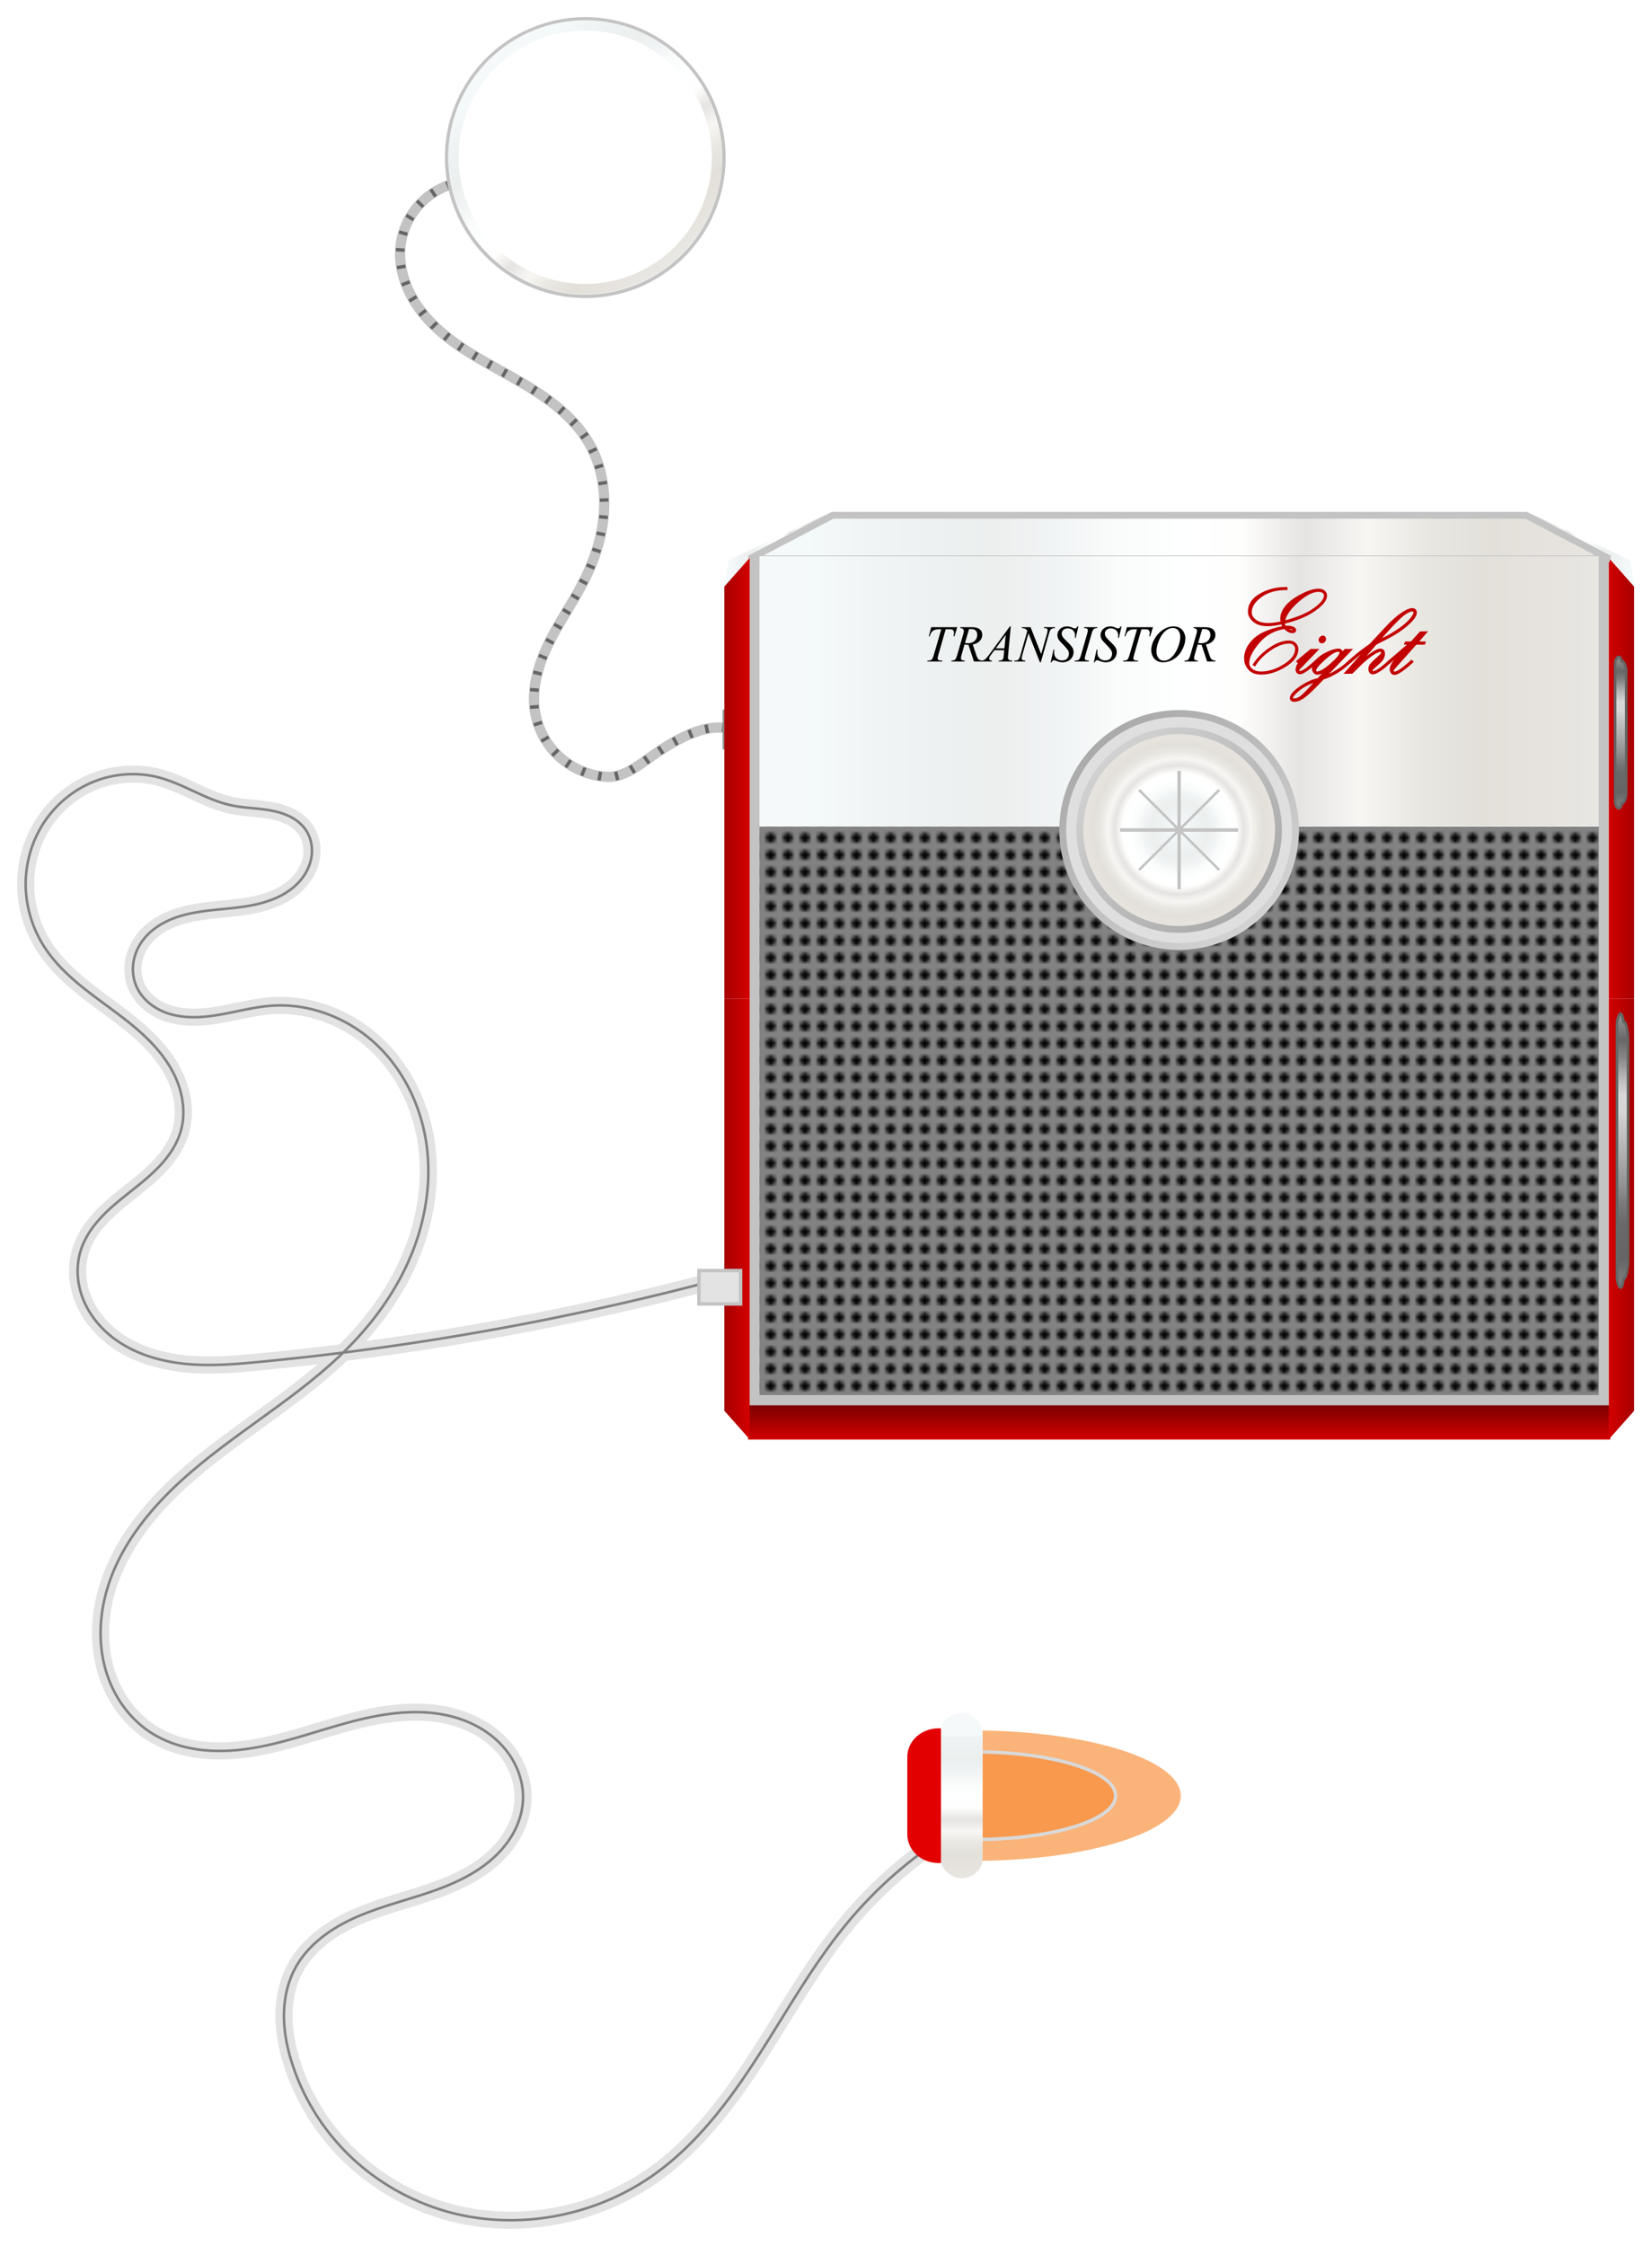
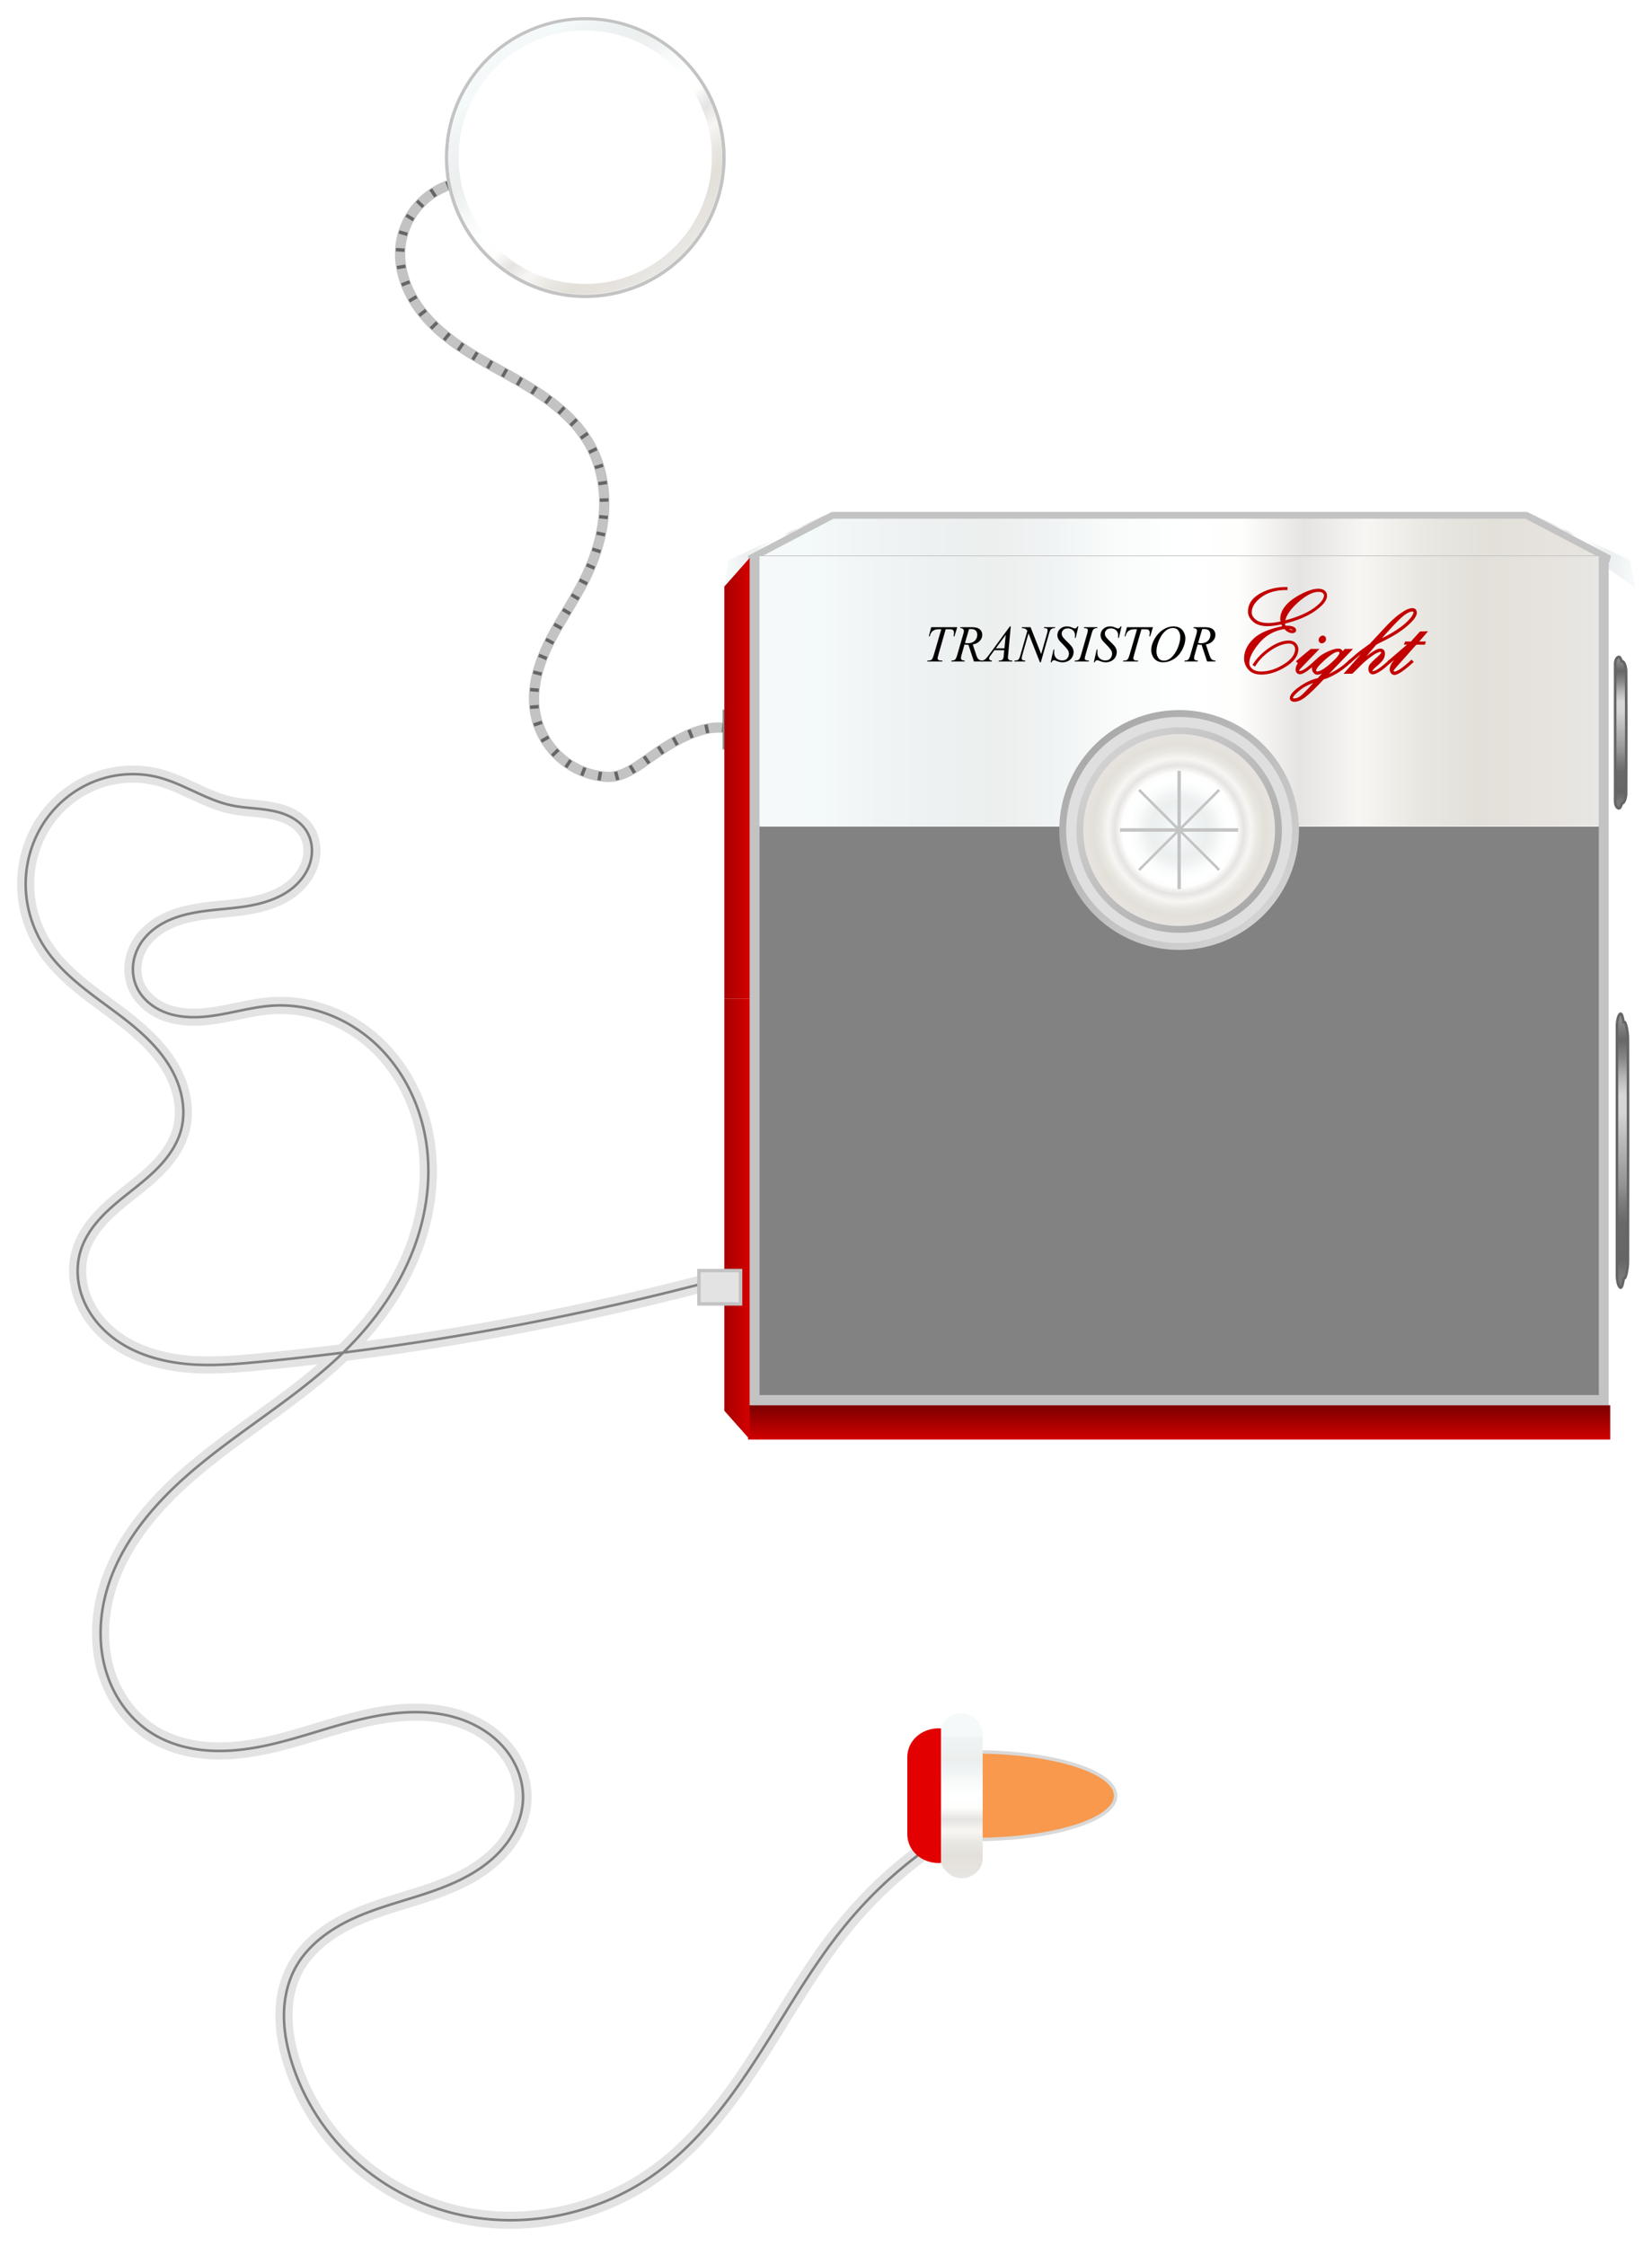
<svg xmlns="http://www.w3.org/2000/svg" xmlns:xlink="http://www.w3.org/1999/xlink" viewBox="0 0 482.53 655.65">
  <defs>
    <linearGradient id="k" y2="513.08" gradientUnits="userSpaceOnUse" x2="209.2" gradientTransform="translate(135.04 148.78)" y1="503.6" x1="209.2">
      <stop offset="0" stop-color="#820000" />
      <stop offset="1" stop-color="#d30000" />
    </linearGradient>
    <linearGradient id="w" y2="92.356" gradientUnits="userSpaceOnUse" x2="-163.42" gradientTransform="matrix(1.522 0 0 1.164 312.73 412.14)" y1="50.578" x1="-163.41">
      <stop offset="0" stop-color="#f6f9f9" />
      <stop offset=".143" stop-color="#f4f9fa" />
      <stop offset=".143" stop-color="#f0f4f4" />
      <stop offset=".214" stop-color="#edf1f1" />
      <stop offset=".286" stop-color="#ecefee" />
      <stop offset=".357" stop-color="#f1f4f4" />
      <stop offset=".429" stop-color="#f9fcfb" />
      <stop offset=".5" stop-color="#feffff" />
      <stop offset=".571" stop-color="#fefefd" />
      <stop offset=".643" stop-color="#e6e4e3" />
      <stop offset=".714" stop-color="#f7f6f3" />
      <stop offset=".786" stop-color="#e9e7e1" />
      <stop offset=".857" stop-color="#e3e0da" />
      <stop offset=".929" stop-color="#e6e2dd" />
      <stop offset="1" stop-color="#e8e7e3" />
    </linearGradient>
    <linearGradient id="f">
      <stop offset="0" stop-color="#d30000" />
      <stop offset="1" stop-color="#a60000" />
    </linearGradient>
    <linearGradient id="v" y2="383.81" xlink:href="#f" gradientUnits="userSpaceOnUse" x2="350.01" gradientTransform="matrix(-1 0 0 .998 569.3 149.9)" y1="383.81" x1="342.62" />
    <linearGradient id="t" y2="313.86" xlink:href="#e" gradientUnits="userSpaceOnUse" x2="45.5" y1="260.36" x1="1.5" />
    <linearGradient id="e">
      <stop offset="0" stop-color="#f6f9f9" />
      <stop offset=".071" stop-color="#f4f9fa" />
      <stop offset=".143" stop-color="#f0f4f4" />
      <stop offset=".214" stop-color="#edf1f1" />
      <stop offset=".286" stop-color="#ecefee" />
      <stop offset=".357" stop-color="#f1f4f4" />
      <stop offset=".429" stop-color="#f9fcfb" />
      <stop offset=".5" stop-color="#feffff" />
      <stop offset=".571" stop-color="#fefefd" />
      <stop offset=".643" stop-color="#e6e4e3" />
      <stop offset=".714" stop-color="#f7f6f3" />
      <stop offset=".786" stop-color="#e9e7e1" />
      <stop offset=".857" stop-color="#e3e0da" />
      <stop offset=".929" stop-color="#e6e2dd" />
      <stop offset="1" stop-color="#e8e7e3" />
    </linearGradient>
    <linearGradient id="s" y2="335.14" xlink:href="#g" gradientUnits="userSpaceOnUse" x2="372.78" gradientTransform="matrix(.586 0 0 .928 262.98 164.54)" y1="290.75" x1="372.99" />
    <linearGradient id="g">
      <stop offset="0" stop-color="#8a8a8a" />
      <stop offset=".071" stop-color="#676767" />
      <stop offset=".143" stop-color="#878787" />
      <stop offset=".214" stop-color="#b5b5b5" />
      <stop offset=".286" stop-color="#d7d7d7" />
      <stop offset=".357" stop-color="#d5d5d5" />
      <stop offset=".429" stop-color="#c3c3c3" />
      <stop offset=".5" stop-color="#b3b3b3" />
      <stop offset=".571" stop-color="#a3a3a3" />
      <stop offset=".643" stop-color="#929292" />
      <stop offset=".714" stop-color="#7a7a7a" />
      <stop offset=".786" stop-color="#696969" />
      <stop offset=".857" stop-color="#686868" />
      <stop offset=".929" stop-color="#656565" />
      <stop offset="1" stop-color="#797979" />
    </linearGradient>
    <linearGradient id="q" y2="309.02" gradientUnits="userSpaceOnUse" x2="50.947" y1="260.36" x1="1.5">
      <stop offset="0" stop-color="#d1d1d1" />
      <stop offset="1" stop-color="#aaa" />
    </linearGradient>
    <linearGradient id="h" y2="353.41" xlink:href="#e" gradientUnits="userSpaceOnUse" x2="260.52" gradientTransform="translate(-10.67 48.704)" y1="353.41" x1="229.33" />
    <linearGradient id="i" y2="353.41" xlink:href="#e" gradientUnits="userSpaceOnUse" x2="260.52" gradientTransform="matrix(-1 0 0 1 715.07 48.714)" y1="353.41" x1="229.33" />
    <linearGradient id="p" y2="313.86" gradientUnits="userSpaceOnUse" x2="45.5" y1="260.36" x1="1.5">
      <stop offset="0" stop-color="#aaa" />
      <stop offset="1" stop-color="#d2d2d2" />
    </linearGradient>
    <linearGradient id="l" y2="383.81" xlink:href="#f" gradientUnits="userSpaceOnUse" x2="350.01" gradientTransform="matrix(1 0 0 .998 135 149.92)" y1="383.81" x1="342.62" />
    <linearGradient id="m" y2="335.14" xlink:href="#g" gradientUnits="userSpaceOnUse" x2="372.78" gradientTransform="matrix(.586 0 0 1.678 263.51 51.739)" y1="290.75" x1="372.99" />
    <linearGradient id="n" y2="243.26" xlink:href="#e" gradientUnits="userSpaceOnUse" x2="343.76" gradientTransform="matrix(1.002 0 0 .491 135.02 278.77)" y1="243.26" x1="89.977" />
    <linearGradient id="o" y2="294.28" xlink:href="#e" gradientUnits="userSpaceOnUse" x2="340.19" gradientTransform="translate(134.51 148.78)" y1="294.28" x1="95.044" />
    <pattern id="a" xlink:href="#b" patternTransform="translate(231.91 727.76)" />
    <pattern id="d" width="5" patternUnits="userSpaceOnUse" patternTransform="translate(32.625 356.99)" height="5">
      <path fill="none" d="M32.625 356.99h5v5h-5z" transform="translate(-32.625 -356.99)" />
      <path fill="#828282" d="M32.625 356.99h5v5h-5z" transform="translate(-32.625 -356.99)" />
-       <path transform="translate(-21.661 -289.877) scale(.786)" d="M32.5 372.11a1.75 1.75 0 11-3.5 0 1.75 1.75 0 013.5 0z" />
    </pattern>
    <pattern id="c" xlink:href="#d" patternTransform="translate(32.625 356.99)" />
    <pattern id="b" xlink:href="#c" patternTransform="translate(33.177 356.99)" />
    <pattern id="j" xlink:href="#a" patternTransform="translate(40.333 598.33)" />
    <radialGradient id="r" xlink:href="#e" gradientUnits="userSpaceOnUse" cy="267.66" cx="19.017" gradientTransform="matrix(.727 .662 -.658 .723 187.88 79.681)" r="35" />
    <filter id="u" height="1" width="1" color-interpolation-filters="sRGB" y="0" x="0">
      <feTurbulence baseFrequency="1" result="result0" numOctaves="3" type="fractalNoise" />
      <feColorMatrix type="saturate" values="0" result="result4" />
      <feComposite in="SourceGraphic" in2="result4" k3=".5" k2=".5" k1="1.25" result="result2" operator="arithmetic" />
      <feBlend result="result5" mode="lighten" in2="SourceGraphic" in="result2" />
      <feComposite operator="in" result="result3" in2="SourceGraphic" in="result5" />
    </filter>
  </defs>
  <g fill="none">
    <path d="M270.59 539.795a123.856 123.856 0 00-22.753 21.128c-10.033 11.994-17.685 25.751-26.14 38.905s-17.989 25.995-30.743 35.042c-17.484 12.403-40.692 16.599-61.241 10.493-10.266-3.05-19.811-8.57-27.53-16-7.72-7.44-13.594-16.79-16.86-27-1.442-4.508-2.384-9.206-2.381-13.939.003-4.733.978-9.508 3.194-13.69 3.417-6.45 9.555-11.093 16.137-14.249 6.582-3.156 13.696-5.008 20.645-7.243 6.949-2.235 13.895-4.938 19.59-9.504 2.848-2.283 5.354-5.023 7.183-8.181s2.97-6.744 3.078-10.392c.156-5.203-1.817-10.372-5.098-14.413-3.28-4.042-7.807-6.985-12.708-8.74-9.8-3.512-20.673-2.328-30.773.196-10.1 2.523-19.889 6.336-30.157 8.055-5.134.859-10.386 1.185-15.552.541-5.165-.644-10.25-2.285-14.6-5.142-6.102-4.006-10.547-10.321-12.75-17.28-2.203-6.959-2.231-14.519-.585-21.63 3.293-14.222 12.946-26.197 23.898-35.85 15.344-13.524 33.682-23.532 47.944-38.192 7.639-7.852 14.025-17.017 18.069-27.198 4.043-10.181 5.685-21.405 4.004-32.23s-6.783-21.205-14.826-28.642c-8.043-7.437-19.066-11.754-29.999-11.067-7.24.455-14.237 3.004-21.484 3.34-3.623.168-7.328-.24-10.654-1.686-3.326-1.447-6.25-4.008-7.679-7.342-.898-2.097-1.183-4.443-.878-6.703.305-2.26 1.192-4.432 2.503-6.299 1.604-2.282 3.82-4.096 6.271-5.427 2.451-1.332 5.135-2.196 7.862-2.781 5.454-1.17 11.084-1.245 16.589-2.146 5.505-.901 11.112-2.779 14.955-6.822 1.921-2.022 3.338-4.563 3.82-7.31.484-2.747-.01-5.695-1.554-8.018-1.101-1.658-2.693-2.956-4.456-3.88s-3.696-1.488-5.652-1.858c-3.911-.741-7.943-.726-11.832-1.576-7.385-1.612-13.81-6.23-21.128-8.126-6.204-1.607-12.915-1.15-18.868 1.224-5.953 2.373-11.125 6.641-14.639 12-3.515 5.36-5.366 11.782-5.31 18.19.055 6.409 2.01 12.78 5.5 18.155 3.2 4.924 7.6 8.952 12.218 12.578 4.618 3.626 9.505 6.91 14.003 10.684 4.498 3.775 8.647 8.107 11.35 13.32 2.704 5.213 3.855 11.403 2.247 17.051-1.057 3.714-3.243 7.029-5.849 9.878s-5.635 5.272-8.659 7.674-6.067 4.804-8.709 7.62c-2.641 2.816-4.886 6.085-6.037 9.77-1.371 4.392-1.105 9.23.477 13.551 1.582 4.32 4.439 8.127 7.967 11.08 7.058 5.907 16.491 8.29 25.685 8.686 5.965.257 11.934-.246 17.877-.813a828.775 828.775 0 00129.2-22.753" stroke="#e3e3e3" stroke-width="5" />
    <path d="M270.59 539.795a123.856 123.856 0 00-22.753 21.128c-10.033 11.994-17.685 25.751-26.14 38.905s-17.989 25.995-30.743 35.042c-17.484 12.403-40.692 16.599-61.241 10.493-10.266-3.05-19.811-8.57-27.53-16-7.72-7.44-13.594-16.79-16.86-27-1.442-4.508-2.384-9.206-2.381-13.939.003-4.733.978-9.508 3.194-13.69 3.417-6.45 9.555-11.093 16.137-14.249 6.582-3.156 13.696-5.008 20.645-7.243 6.949-2.235 13.895-4.938 19.59-9.504 2.848-2.283 5.354-5.023 7.183-8.181s2.97-6.744 3.078-10.392c.156-5.203-1.817-10.372-5.098-14.413-3.28-4.042-7.807-6.985-12.708-8.74-9.8-3.512-20.673-2.328-30.773.196-10.1 2.523-19.889 6.336-30.157 8.055-5.134.859-10.386 1.185-15.552.541-5.165-.644-10.25-2.285-14.6-5.142-6.102-4.006-10.547-10.321-12.75-17.28-2.203-6.959-2.231-14.519-.585-21.63 3.293-14.222 12.946-26.197 23.898-35.85 15.344-13.524 33.682-23.532 47.944-38.192 7.639-7.852 14.025-17.017 18.069-27.198 4.043-10.181 5.685-21.405 4.004-32.23s-6.783-21.205-14.826-28.642c-8.043-7.437-19.066-11.754-29.999-11.067-7.24.455-14.237 3.004-21.484 3.34-3.623.168-7.328-.24-10.654-1.686-3.326-1.447-6.25-4.008-7.679-7.342-.898-2.097-1.183-4.443-.878-6.703.305-2.26 1.192-4.432 2.503-6.299 1.604-2.282 3.82-4.096 6.271-5.427 2.451-1.332 5.135-2.196 7.862-2.781 5.454-1.17 11.084-1.245 16.589-2.146 5.505-.901 11.112-2.779 14.955-6.822 1.921-2.022 3.338-4.563 3.82-7.31.484-2.747-.01-5.695-1.554-8.018-1.101-1.658-2.693-2.956-4.456-3.88s-3.696-1.488-5.652-1.858c-3.911-.741-7.943-.726-11.832-1.576-7.385-1.612-13.81-6.23-21.128-8.126-6.204-1.607-12.915-1.15-18.868 1.224-5.953 2.373-11.125 6.641-14.639 12-3.515 5.36-5.366 11.782-5.31 18.19.055 6.409 2.01 12.78 5.5 18.155 3.2 4.924 7.6 8.952 12.218 12.578 4.618 3.626 9.505 6.91 14.003 10.684 4.498 3.775 8.647 8.107 11.35 13.32 2.704 5.213 3.855 11.403 2.247 17.051-1.057 3.714-3.243 7.029-5.849 9.878s-5.635 5.272-8.659 7.674-6.067 4.804-8.709 7.62c-2.641 2.816-4.886 6.085-6.037 9.77-1.371 4.392-1.105 9.23.477 13.551 1.582 4.32 4.439 8.127 7.967 11.08 7.058 5.907 16.491 8.29 25.685 8.686 5.965.257 11.934-.246 17.877-.813a828.775 828.775 0 00129.2-22.753" stroke="#828282" stroke-width=".75" />
  </g>
  <path d="M219.16 412.84l1.385-8 28.797-13.455-30.183 21.455" fill="url(#h)" transform="translate(-7.71 -241.344)" />
  <path d="M485.24 412.85l-1.385-8-28.796-13.455 30.182 21.455" fill="url(#i)" transform="translate(-7.71 -241.344)" />
  <path d="M468.38 162.256v246.56H220.44v-246.56" stroke="#c3c3c3" stroke-width="3" fill="none" />
  <path fill="url(#j)" d="M229.55 482.64h245.14v166H229.55z" transform="translate(-7.71 -241.344)" />
  <path style="block-progression:tb;text-indent:0;text-transform:none" d="M226.23 651.59v10h251.81v-10H226.23z" color="#000" fill="url(#k)" transform="translate(-7.71 -241.344)" />
-   <path d="M477.62 404.23v128.65h7.395V412.59l-7.395-8.356zm0 128.68v128.62l7.395-8.325v-120.29h-7.395z" fill="url(#l)" transform="translate(-7.71 -241.344)" />
  <path style="block-progression:tb;text-indent:0;text-transform:none" d="M481.1 537.26c-.587.03-1.104 1.782-1.095 3.656v72.719c-.009 1.874.508 3.596 1.095 3.625.356.017.687-1.256.886-2.688.03.008.058.03.087.031.626.028 1.157-3.332 1.147-5.125l.035-32.094v-.53l-.035-32.095c.01-1.792-.52-5.184-1.147-5.156-.047.002-.092.042-.139.062-.2-1.304-.503-2.422-.834-2.406z" stroke-width=".75" color="#000" stroke="#656565" fill="url(#m)" transform="translate(-7.71 -241.344)" />
  <path d="M250.91 391.77l-24.274 12.719h251.171l-24.274-12.719H250.914z" stroke-linejoin="bevel" stroke="#c3c3c3" stroke-width="2" fill="url(#n)" transform="translate(-7.71 -241.344)" />
  <path fill="url(#o)" d="M229.55 403.71h245.14v78.711H229.55z" transform="translate(-7.71 -241.344)" />
  <path d="M59.5 285.86a34 34 0 11-68 0 34 34 0 1168 0z" transform="translate(318.91 -43.564)" stroke="url(#p)" stroke-width="2" fill="#dfdfdf" />
  <path d="M59.5 285.86a34 34 0 11-68 0 34 34 0 1168 0z" transform="translate(322.66 -1.525) scale(.853)" stroke="url(#q)" stroke-width="2.345" fill="url(#r)" />
  <path style="block-progression:tb;text-indent:0;text-transform:none" d="M343.91 225.046v16.219l-10.938-10.938-.531.531 10.938 10.938h-16.22v1h16.22l-10.938 10.906.531.531 10.938-10.938v16.25h1v-16.25l10.938 10.939.531-.532-10.938-10.906h16.22v-1h-16.22l10.938-10.938-.531-.531-10.938 10.938v-16.219h-1z" color="#000" fill="#c3c3c3" />
  <path style="block-progression:tb;text-indent:0;text-transform:none" d="M480.57 433.09c-.587.016-1.104.985-1.095 2.022v40.223c-.009 1.037.508 1.988 1.095 2.005.356.01.687-.695.886-1.487.03.004.058.017.087.017.626.016 1.157-1.843 1.147-2.834l.035-17.752V454.99l-.035-17.752c.01-.992-.52-2.868-1.147-2.852-.047 0-.092.023-.139.034-.2-.721-.503-1.34-.834-1.33z" stroke-width=".75" color="#000" stroke="#656565" fill="url(#s)" transform="translate(-7.71 -241.344)" />
  <path d="M211.415 212.485c-7.555-.893-16.451 5.108-20.623 7.98-4.171 2.874-8.653 6.65-13.706 6.305a22.841 22.841 0 01-13.713-5.857 22.842 22.842 0 01-7.096-13.115c-1.13-6.988 1.073-14.12 4.235-20.452 3.162-6.333 7.288-12.148 10.415-18.498 2.994-6.078 5.059-12.671 5.486-19.433.427-6.761-.84-13.7-4.136-19.617-3.393-6.092-8.764-10.866-14.554-14.752-5.79-3.887-12.06-6.99-18.06-10.544-5.999-3.555-11.813-7.64-16.182-13.075-4.369-5.435-7.19-12.39-6.517-19.33a21.457 21.457 0 014.39-11.03 21.453 21.453 0 019.61-6.97" stroke="#c3c3c3" stroke-width="3" fill="none" />
  <path d="M211.525 211.225l-.226 2.518m-5.098-2.212l.517 2.475m-5.48-.938l.938 2.348m-5.552-.124l1.195 2.228m-5.535.417l1.368 2.127m-5.52.725l1.456 2.067m-5.537.623l1.3 2.169m-5.531-.378l.618 2.45m-5.035-2.409l-.44 2.49m-4.108-3.722l-.945 2.346m-3.23-4.528l-1.407 2.1m-2.183-5.139l-1.82 1.755m-.986-5.473l-2.198 1.249m.24-5.535l-2.408.77m1.435-5.345l-2.521.19m2.534-4.97l-2.52-.201m3.37-4.489l-2.45-.62m3.947-3.94l-2.338-.962m4.32-3.484l-2.241-1.17m4.592-3.183l-2.207-1.233m4.721-3.035l-2.177-1.285m4.706-3.012l-2.18-1.282m4.61-3.15l-2.248-1.158m4.393-3.448l-2.332-.976m4.092-3.805l-2.41-.763m3.72-4.174l-2.475-.516m3.266-4.544l-2.517-.235m2.716-4.899l-2.526.082m2.094-5.19l-2.5.375m1.364-5.407l-2.422.726m.56-5.553l-2.28 1.091m-.32-5.575l-2.074 1.447m-1.158-5.49l-1.823 1.75m-1.787-5.288l-1.719 1.854m-2.268-5.044l-1.53 2.014m-2.665-4.872l-1.377 2.12m-2.948-4.727l-1.262 2.191m-3.084-4.668l-1.23 2.209m-3.102-4.642l-1.257 2.194m-3.026-4.679l-1.312 2.161m-2.825-4.806l-1.434 2.082m-2.5-4.965l-1.6 1.956m-2.042-5.148l-1.805 1.77m-1.453-5.337l-2.001 1.546m-.721-5.533l-2.171 1.296m.143-5.601l-2.362.902m1.135-5.463l-2.494.416m2.225-5.089l-2.523-.166m3.34-4.47l-2.434-.684m4.252-3.562l-2.15-1.33m4.962-2.436l-1.818-1.757m5.43-1.258l-1.412-2.097m5.619-.01l-.941-2.347" stroke="#656565" fill="#656565" />
  <path fill="#929292" d="M211.06 218.776h4v-11.612h-4z" />
  <g>
    <g fill="#fff">
      <path d="M211.447 46.01a40.5 40.5 0 11-81.001 0 40.5 40.5 0 1181.001 0z" stroke="#c3c3c3" stroke-width="1.001" />
      <path d="M59.5 285.86a34 34 0 11-68 0 34 34 0 1168 0z" transform="translate(142.072 -277.691) scale(1.132)" stroke="url(#t)" stroke-width="2.649" />
    </g>
    <path d="M59.5 285.86a34 34 0 11-68 0 34 34 0 1168 0z" transform="translate(143.947 -256.671) scale(1.059)" filter="url(#u)" fill="#f0f0f0" />
  </g>
  <path d="M226.68 404.21v128.65h-7.395V412.57l7.395-8.356zm0 128.68v128.62l-7.395-8.325v-120.29h7.395z" fill="url(#v)" transform="translate(-7.71 -241.344)" />
  <path stroke="#c3c3c3" fill="#e3e3e3" d="M204.15 370.916h12.165v9.732H204.15z" />
  <g transform="translate(216.72 28.826)">
    <g fill="#f8994d">
-       <path d="M69.641 476.346v38.052c32.52-.373 58.522-8.714 58.522-19s-26.002-18.68-58.522-19.052z" opacity=".75" />
      <path d="M69.641 482.601v25.555c21.952-.25 39.505-5.852 39.505-12.76 0-6.908-17.553-12.544-39.505-12.795z" stroke-linejoin="bevel" stroke="#d9d9d9" stroke-width="1" />
    </g>
    <rect rx="7.611" ry="5.82" height="48.238" width="12.369" y="471.26" x="57.935" fill="url(#w)" />
    <path d="M57.467 475.71c-5.128 0-9.17 3.73-9.17 8.372v22.594c0 4.641 4.042 8.371 9.17 8.371.23 0 .438-.033.665-.047v-39.242c-.227-.016-.434-.048-.665-.048z" fill="#e30000" />
  </g>
  <g>
    <path d="M271.995 183.094h7.604l-.82 2.658h-.28c.094-.389.14-.736.14-1.041 0-.36-.11-.63-.332-.812-.167-.138-.598-.207-1.292-.207h-.79l-1.978 6.896c-.252.866-.377 1.4-.377 1.602 0 .187.079.34.236.461.158.12.436.18.834.18h.34l-.089.274h-4.355l.08-.273h.193c.384 0 .679-.062.886-.185.142-.083.272-.235.387-.454.116-.219.277-.683.484-1.391l2.074-7.11h-.598c-.575 0-1.04.074-1.391.222a2.06 2.06 0 00-.853.642c-.217.28-.394.679-.532 1.196h-.273zM284.48 193.106l-1.602-4.866a5.494 5.494 0 01-1.152-.11l-.864 3.026c-.113.394-.17.726-.17.997 0 .207.072.37.214.487.109.089.404.153.886.192l-.066.273h-3.876l.081-.273c.364-.014.61-.051.738-.11a.938.938 0 00.443-.34c.158-.231.323-.64.495-1.226l1.75-6.046c.118-.404.177-.716.177-.938a.73.73 0 00-.277-.576c-.184-.157-.449-.233-.794-.229l.09-.273h3.262c1.093 0 1.88.207 2.363.62.482.414.723.958.723 1.632 0 .645-.247 1.234-.742 1.768-.494.534-1.172.873-2.034 1.015l.975 2.931c.236.719.472 1.186.709 1.403.236.217.617.34 1.144.37l-.081.272zm-2.629-5.397c.315.044.596.066.842.066.847 0 1.516-.235 2.008-.705s.738-1.054.738-1.753c0-.546-.153-.965-.461-1.255s-.77-.436-1.384-.436c-.158 0-.345.02-.561.06z" />
    <path d="M295.228 182.864l-.76 8.328c-.04.39-.06.645-.06.768 0 .197.038.347.112.45.093.143.22.25.38.318.16.069.43.103.808.103l-.081.274h-3.943l.082-.274h.17c.32 0 .58-.069.782-.206.143-.094.253-.249.332-.465.054-.153.106-.512.155-1.078l.118-1.27h-2.864l-1.019 1.38c-.231.31-.376.533-.435.669a.955.955 0 00-.089.38c0 .157.064.293.192.406.128.113.34.175.635.184l-.081.274h-2.96l.08-.274c.365-.014.686-.136.964-.365s.693-.717 1.244-1.466l5.98-8.135zm-1.462 2.459l-2.9 3.95h2.517zM301.017 183.094l3.093 7.848 1.676-5.862c.138-.482.207-.857.207-1.122a.52.52 0 00-.192-.429c-.128-.103-.367-.155-.716-.155-.059 0-.12-.002-.185-.007l.082-.273h3.219l-.089.273c-.335-.005-.583.03-.746.103a1.212 1.212 0 00-.516.4c-.158.23-.318.634-.48 1.21l-2.355 8.254h-.266l-3.33-8.446-1.78 6.238c-.132.473-.198.835-.198 1.086 0 .187.06.328.18.424.121.096.408.161.86.196l-.073.273h-3.145l.103-.273c.394-.01.657-.045.79-.104.202-.088.352-.204.45-.347.143-.216.303-.635.48-1.255l1.986-6.962c-.192-.295-.397-.498-.616-.609-.22-.11-.56-.173-1.023-.188l.082-.273zM306.887 193.335l.827-3.713h.25c-.034.359-.05.657-.05.893 0 .674.214 1.223.645 1.646.43.423.993.635 1.687.635.645 0 1.135-.198 1.47-.594a2.06 2.06 0 00.501-1.37c0-.334-.076-.64-.229-.915-.23-.409-.849-1.127-1.853-2.156-.487-.492-.8-.859-.937-1.1a2.505 2.505 0 01-.34-1.255c0-.699.261-1.297.783-1.794s1.19-.746 2.008-.746c.275 0 .536.027.782.081.153.03.431.128.835.296.285.113.443.175.472.184.069.015.145.023.229.023a.618.618 0 00.37-.111c.102-.074.223-.232.36-.473h.281l-.767 3.323h-.251c.02-.296.03-.534.03-.717 0-.595-.198-1.082-.591-1.461-.394-.38-.913-.569-1.558-.569-.512 0-.928.15-1.248.45s-.48.648-.48 1.042c0 .344.102.673.307.985.204.313.674.822 1.41 1.528s1.212 1.258 1.428 1.654a2.6 2.6 0 01.325 1.266c0 .507-.134.998-.402 1.473a2.75 2.75 0 01-1.156 1.104c-.502.26-1.05.391-1.646.391-.295 0-.571-.027-.827-.081-.256-.054-.664-.187-1.225-.399a1.396 1.396 0 00-.48-.11c-.29 0-.517.196-.68.59zM318.073 192.833l-.081.273h-4.12l.103-.273c.414-.01.687-.044.82-.103.217-.084.377-.2.48-.347.162-.232.33-.645.502-1.24l1.742-6.04c.148-.502.222-.88.222-1.137a.54.54 0 00-.096-.325.594.594 0 00-.292-.203c-.13-.046-.385-.07-.764-.07l.089-.273h3.868l-.081.273c-.315-.005-.549.03-.701.104-.222.098-.39.238-.506.42-.116.182-.265.586-.447 1.211l-1.735 6.04c-.157.555-.236.91-.236 1.062 0 .123.03.228.092.314s.16.153.296.2c.135.046.417.084.845.114zM319.496 193.335l.827-3.713h.25c-.034.359-.05.657-.05.893 0 .674.214 1.223.645 1.646.43.423.993.635 1.687.635.645 0 1.135-.198 1.47-.594a2.06 2.06 0 00.501-1.37c0-.334-.076-.64-.229-.915-.23-.409-.849-1.127-1.853-2.156-.487-.492-.8-.859-.937-1.1a2.505 2.505 0 01-.34-1.255c0-.699.261-1.297.783-1.794s1.19-.746 2.008-.746c.275 0 .536.027.782.081.153.03.431.128.835.296.285.113.443.175.472.184.069.015.145.023.229.023a.618.618 0 00.37-.111c.102-.074.223-.232.36-.473h.281l-.767 3.323h-.251c.02-.296.03-.534.03-.717 0-.595-.198-1.082-.592-1.461-.393-.38-.913-.569-1.557-.569-.512 0-.928.15-1.248.45s-.48.648-.48 1.042c0 .344.102.673.307.985.204.313.674.822 1.41 1.528.735.707 1.212 1.258 1.428 1.654a2.6 2.6 0 01.325 1.266c0 .507-.134.998-.402 1.473a2.75 2.75 0 01-1.156 1.104c-.502.26-1.05.391-1.646.391-.295 0-.571-.027-.827-.081-.256-.054-.664-.187-1.225-.399a1.396 1.396 0 00-.48-.11c-.29 0-.517.196-.68.59zM329.167 183.094h7.605l-.82 2.658h-.28c.093-.389.14-.736.14-1.041 0-.36-.111-.63-.332-.812-.168-.138-.598-.207-1.292-.207h-.79l-1.979 6.896c-.251.866-.377 1.4-.377 1.602 0 .187.08.34.237.461.157.12.435.18.834.18h.34l-.089.274h-4.356l.081-.273h.192c.384 0 .68-.062.886-.185.143-.083.272-.235.388-.454.115-.219.277-.683.483-1.391l2.075-7.11h-.598c-.576 0-1.04.074-1.392.222a2.06 2.06 0 00-.852.642c-.217.28-.394.679-.532 1.196h-.273zM342.819 182.864c.664 0 1.252.144 1.764.432.512.288.913.714 1.203 1.278.29.563.436 1.148.436 1.753 0 1.073-.311 2.199-.934 3.378-.623 1.179-1.436 2.078-2.44 2.698-1.004.62-2.043.93-3.115.93-.773 0-1.42-.17-1.938-.513a3.093 3.093 0 01-1.152-1.354c-.249-.562-.373-1.105-.373-1.632 0-.935.225-1.86.676-2.772.45-.913.988-1.676 1.613-2.29a7.207 7.207 0 012-1.413 5.29 5.29 0 012.26-.495zm-.252.473c-.492 0-.973.122-1.443.365-.47.244-.936.643-1.399 1.196-.463.554-.878 1.279-1.248 2.175-.452 1.102-.679 2.143-.679 3.123 0 .698.18 1.317.54 1.856s.91.809 1.653.809c.448 0 .887-.111 1.318-.333.43-.221.88-.6 1.347-1.136.586-.675 1.078-1.535 1.477-2.58.398-1.047.598-2.022.598-2.928 0-.67-.18-1.261-.54-1.776-.359-.514-.9-.771-1.623-.771zM352.579 193.106l-1.602-4.866a5.494 5.494 0 01-1.152-.11l-.864 3.026c-.113.394-.17.726-.17.997 0 .207.072.37.215.487.108.089.403.153.886.192l-.067.273h-3.876l.082-.273c.364-.014.61-.051.738-.11a.938.938 0 00.443-.34c.157-.231.322-.64.494-1.226l1.75-6.046c.118-.404.177-.716.177-.938a.73.73 0 00-.276-.576c-.185-.157-.45-.233-.794-.229l.088-.273h3.264c1.092 0 1.88.207 2.362.62.483.414.724.958.724 1.632 0 .645-.248 1.234-.742 1.768-.495.534-1.173.873-2.034 1.015l.974 2.931c.237.719.473 1.186.71 1.403.235.217.617.34 1.143.37l-.08.272zm-2.628-5.397c.315.044.595.066.841.066.847 0 1.516-.235 2.008-.705s.739-1.054.739-1.753c0-.546-.154-.965-.462-1.255s-.769-.436-1.384-.436c-.157 0-.344.02-.561.06z" />
    <g stroke="#c30000" stroke-width=".813" fill="#c30000">
      <path d="M377.06 584.96c.012.633.176 1.096.492 1.389l.44-.018c.902 0 1.582.097 2.039.29.457.194.685.413.685.66 0 .152-.079.28-.237.386a.916.916 0 01-.519.158c-.878 0-1.705-.433-2.478-1.3-3.504.48-6.372 1.974-8.605 4.482s-3.348 4.652-3.348 6.433c0 .82.375 1.53 1.125 2.127.75.598 1.787.897 3.111.897 2.496 0 5.025-.768 7.585-2.303 2.56-1.535 3.84-3.21 3.84-5.027 0-.598-.21-1.096-.632-1.494-.422-.399-.996-.598-1.722-.598-1.817 0-3.824.694-6.021 2.083-2.197 1.389-3.917 3.009-5.16 4.86l-.122-.07c1.254-1.84 2.98-3.466 5.177-4.878 2.197-1.412 4.215-2.118 6.055-2.118.832 0 1.486.226 1.96.677.475.451.712.975.712 1.573 0 1.863-1.321 3.568-3.964 5.115-2.642 1.547-5.182 2.32-7.62 2.32-1.77 0-3.079-.465-3.929-1.397-.85-.932-1.274-1.99-1.274-3.173 0-2.086.976-4.016 2.927-5.792s5.218-3.067 9.8-3.876c-.34-.34-.604-.773-.791-1.3-1.91.398-3.48.597-4.711.597-1.91 0-3.384-.422-4.421-1.266-1.037-.843-1.556-1.793-1.556-2.847 0-2.098 1.213-3.815 3.639-5.15 2.426-1.336 5.215-2.004 8.367-2.004v.123c-3.387 0-6.164.767-8.332 2.302-2.168 1.536-3.252 3.205-3.252 5.01 0 .95.492 1.799 1.477 2.549.984.75 2.42 1.125 4.306 1.125 1.196 0 2.69-.193 4.483-.58a3.996 3.996 0 01-.194-1.16c0-1.254.536-2.5 1.609-3.736 1.072-1.236 2.704-2.396 4.895-3.48s4.008-1.626 5.45-1.626c.702 0 1.277.152 1.722.457.445.304.668.738.668 1.3 0 1.254-1.233 2.708-3.7 4.36s-5.792 2.959-9.976 3.92zm.018-.14c4.277-1.032 7.593-2.344 9.949-3.938 2.355-1.594 3.533-3.03 3.533-4.307 0-.445-.2-.805-.598-1.08-.398-.276-.925-.414-1.582-.414-1.957 0-4.257 1.12-6.9 3.357-2.642 2.239-4.11 4.366-4.402 6.381zm.597 1.687c.739.785 1.5 1.178 2.285 1.178.375 0 .563-.13.563-.387 0-.27-.255-.475-.765-.615a5.46 5.46 0 00-1.45-.211c-.14 0-.351.011-.633.035zM390.42 590.04a.815.815 0 01-.316.65c-.211.176-.434.264-.668.264a.562.562 0 01-.422-.185.626.626 0 01-.176-.448c0-.222.1-.433.299-.633.199-.199.422-.298.668-.298a.57.57 0 01.44.193.657.657 0 01.175.457zm-8.63 7.031l-.124-.123c.574-.492 2.022-1.64 4.342-3.445h1.705l-5.572 5.484c-.211.211-.352.422-.422.633v.123c0 .152.058.287.176.404a.596.596 0 00.439.176c.375 0 .905-.19 1.59-.571.686-.38 1.885-1.315 3.596-2.804l.123.123c-2.614 2.285-4.377 3.428-5.291 3.428-.293 0-.53-.094-.712-.281-.182-.188-.273-.44-.273-.756 0-.445.15-.917.448-1.415.3-.498 1.421-1.685 3.367-3.56l-.036-.088-1.617 1.23z" transform="matrix(.9 0 0 .946 35.572 -371.63)" />
      <path d="M397.1 593.5h1.512l-8.438 8.35c.973-.258 2.21-.806 3.71-1.644 1.5-.838 2.618-1.58 3.357-2.224l1.23-1.037.123.123c-1.723 1.512-3.39 2.687-5 3.525-1.612.838-2.851 1.344-3.719 1.52-2.789 2.813-4.798 4.664-6.029 5.555-1.23.89-2.355 1.336-3.375 1.336-.305 0-.545-.07-.72-.211-.176-.14-.264-.31-.264-.51 0-.832.99-1.91 2.97-3.234s3.938-2.174 5.871-2.55l3.657-3.796-.035-.053c-1.735 1.336-3.053 2.004-3.956 2.004-.363 0-.676-.158-.94-.474s-.395-.686-.395-1.108c0-.844.45-1.696 1.353-2.557.902-.862 2.06-1.597 3.472-2.206 1.412-.61 2.528-.914 3.348-.914.282 0 .525.073.73.22.205.146.307.33.307.553 0 .188-.064.451-.193.791zm-9.896 6.205c0 .504.251.756.755.756 1.008 0 2.537-.856 4.588-2.566s3.076-2.924 3.076-3.64c0-.456-.304-.685-.914-.685-.539 0-1.192.232-1.96.695-.767.463-1.678 1.151-2.733 2.065-1.055.914-1.787 1.632-2.197 2.153-.41.522-.616.93-.616 1.222zm.86 3.041c-2.554.715-4.593 1.673-6.116 2.874-1.524 1.201-2.286 2.077-2.286 2.628 0 .352.293.527.88.527.609 0 1.262-.214 1.96-.641.697-.428 1.953-1.603 3.77-3.525z" transform="matrix(.9 0 0 .946 35.572 -371.63)" />
      <path d="M398.59 597.07l-.123-.123 1.687-1.389a44.876 44.876 0 013.261-2.443c1.26-.867 1.902-1.313 1.925-1.336l4.852-4.957a45.379 45.379 0 012.786-2.637 21.236 21.236 0 012.68-1.995c.88-.545 1.556-.893 2.03-1.046.475-.152.847-.228 1.117-.228.715 0 1.072.34 1.072 1.02 0 .902-1.008 2.173-3.023 3.814s-4.623 3.193-7.822 4.658c-1.348.621-2.11 1.025-2.286 1.213l-1.88 2.092a124.665 124.665 0 00-3.885 4.535l.158.052c1.289-1.23 2.654-2.352 4.096-3.366s2.507-1.52 3.199-1.52c.738 0 1.107.375 1.107 1.125 0 .469-.114.923-.343 1.362-.228.44-.735.993-1.52 1.661l-1.072.914c-.774.656-1.16 1.137-1.16 1.442 0 .293.175.44.527.44 1.054 0 2.865-1.138 5.431-3.411l.106.123-1.371 1.16a15.479 15.479 0 01-2.268 1.6c-.808.468-1.435.703-1.88.703a.868.868 0 01-.73-.36c-.182-.24-.273-.548-.273-.923a1.9 1.9 0 01.405-1.17c.27-.357.858-.922 1.766-1.696.908-.773 1.465-1.283 1.67-1.529.205-.246.308-.469.308-.668a.518.518 0 00-.22-.43.781.781 0 00-.483-.168c-.247 0-.663.13-1.248.387-.586.258-1.407.765-2.461 1.52a28.513 28.513 0 00-3.13 2.62c-1.03.99-1.833 1.731-2.407 2.223l-1.74.018 7.26-7.787-.071-.088c-1.067.61-3.082 2.139-6.047 4.588zm21.006-15.188c0-.492-.252-.738-.756-.738-.715 0-1.611.369-2.69 1.107-1.077.738-2.782 2.323-5.114 4.755s-3.498 3.712-3.498 3.84c0 .024.773-.321 2.32-1.036a41.613 41.613 0 002.76-1.442c1.418-.82 2.607-1.602 3.568-2.346.961-.745 1.752-1.486 2.373-2.224.48-.562.791-1.037.932-1.424.07-.176.105-.34.105-.492z" transform="matrix(.9 0 0 .946 35.572 -371.63)" />
      <path d="M411.53 597.07l-.123-.123 4.834-3.955 2.057-1.617h-1.6l.07-.159h1.776l2.97-3.11 1.495-.036-2.866 3.146h2.532l-.053.159h-2.654l-6.065 6.468c-.726.774-1.163 1.26-1.31 1.46-.146.199-.22.386-.22.562 0 .176.074.325.22.448a.714.714 0 00.466.185c.961 0 2.801-1.184 5.52-3.551l.123.123c-2.824 2.426-4.717 3.639-5.678 3.639-.304 0-.565-.126-.782-.378a1.318 1.318 0 01-.325-.888c0-.879.586-1.94 1.758-3.182l3.585-3.726-.07-.053z" transform="matrix(.9 0 0 .946 35.572 -371.63)" />
    </g>
  </g>
</svg>